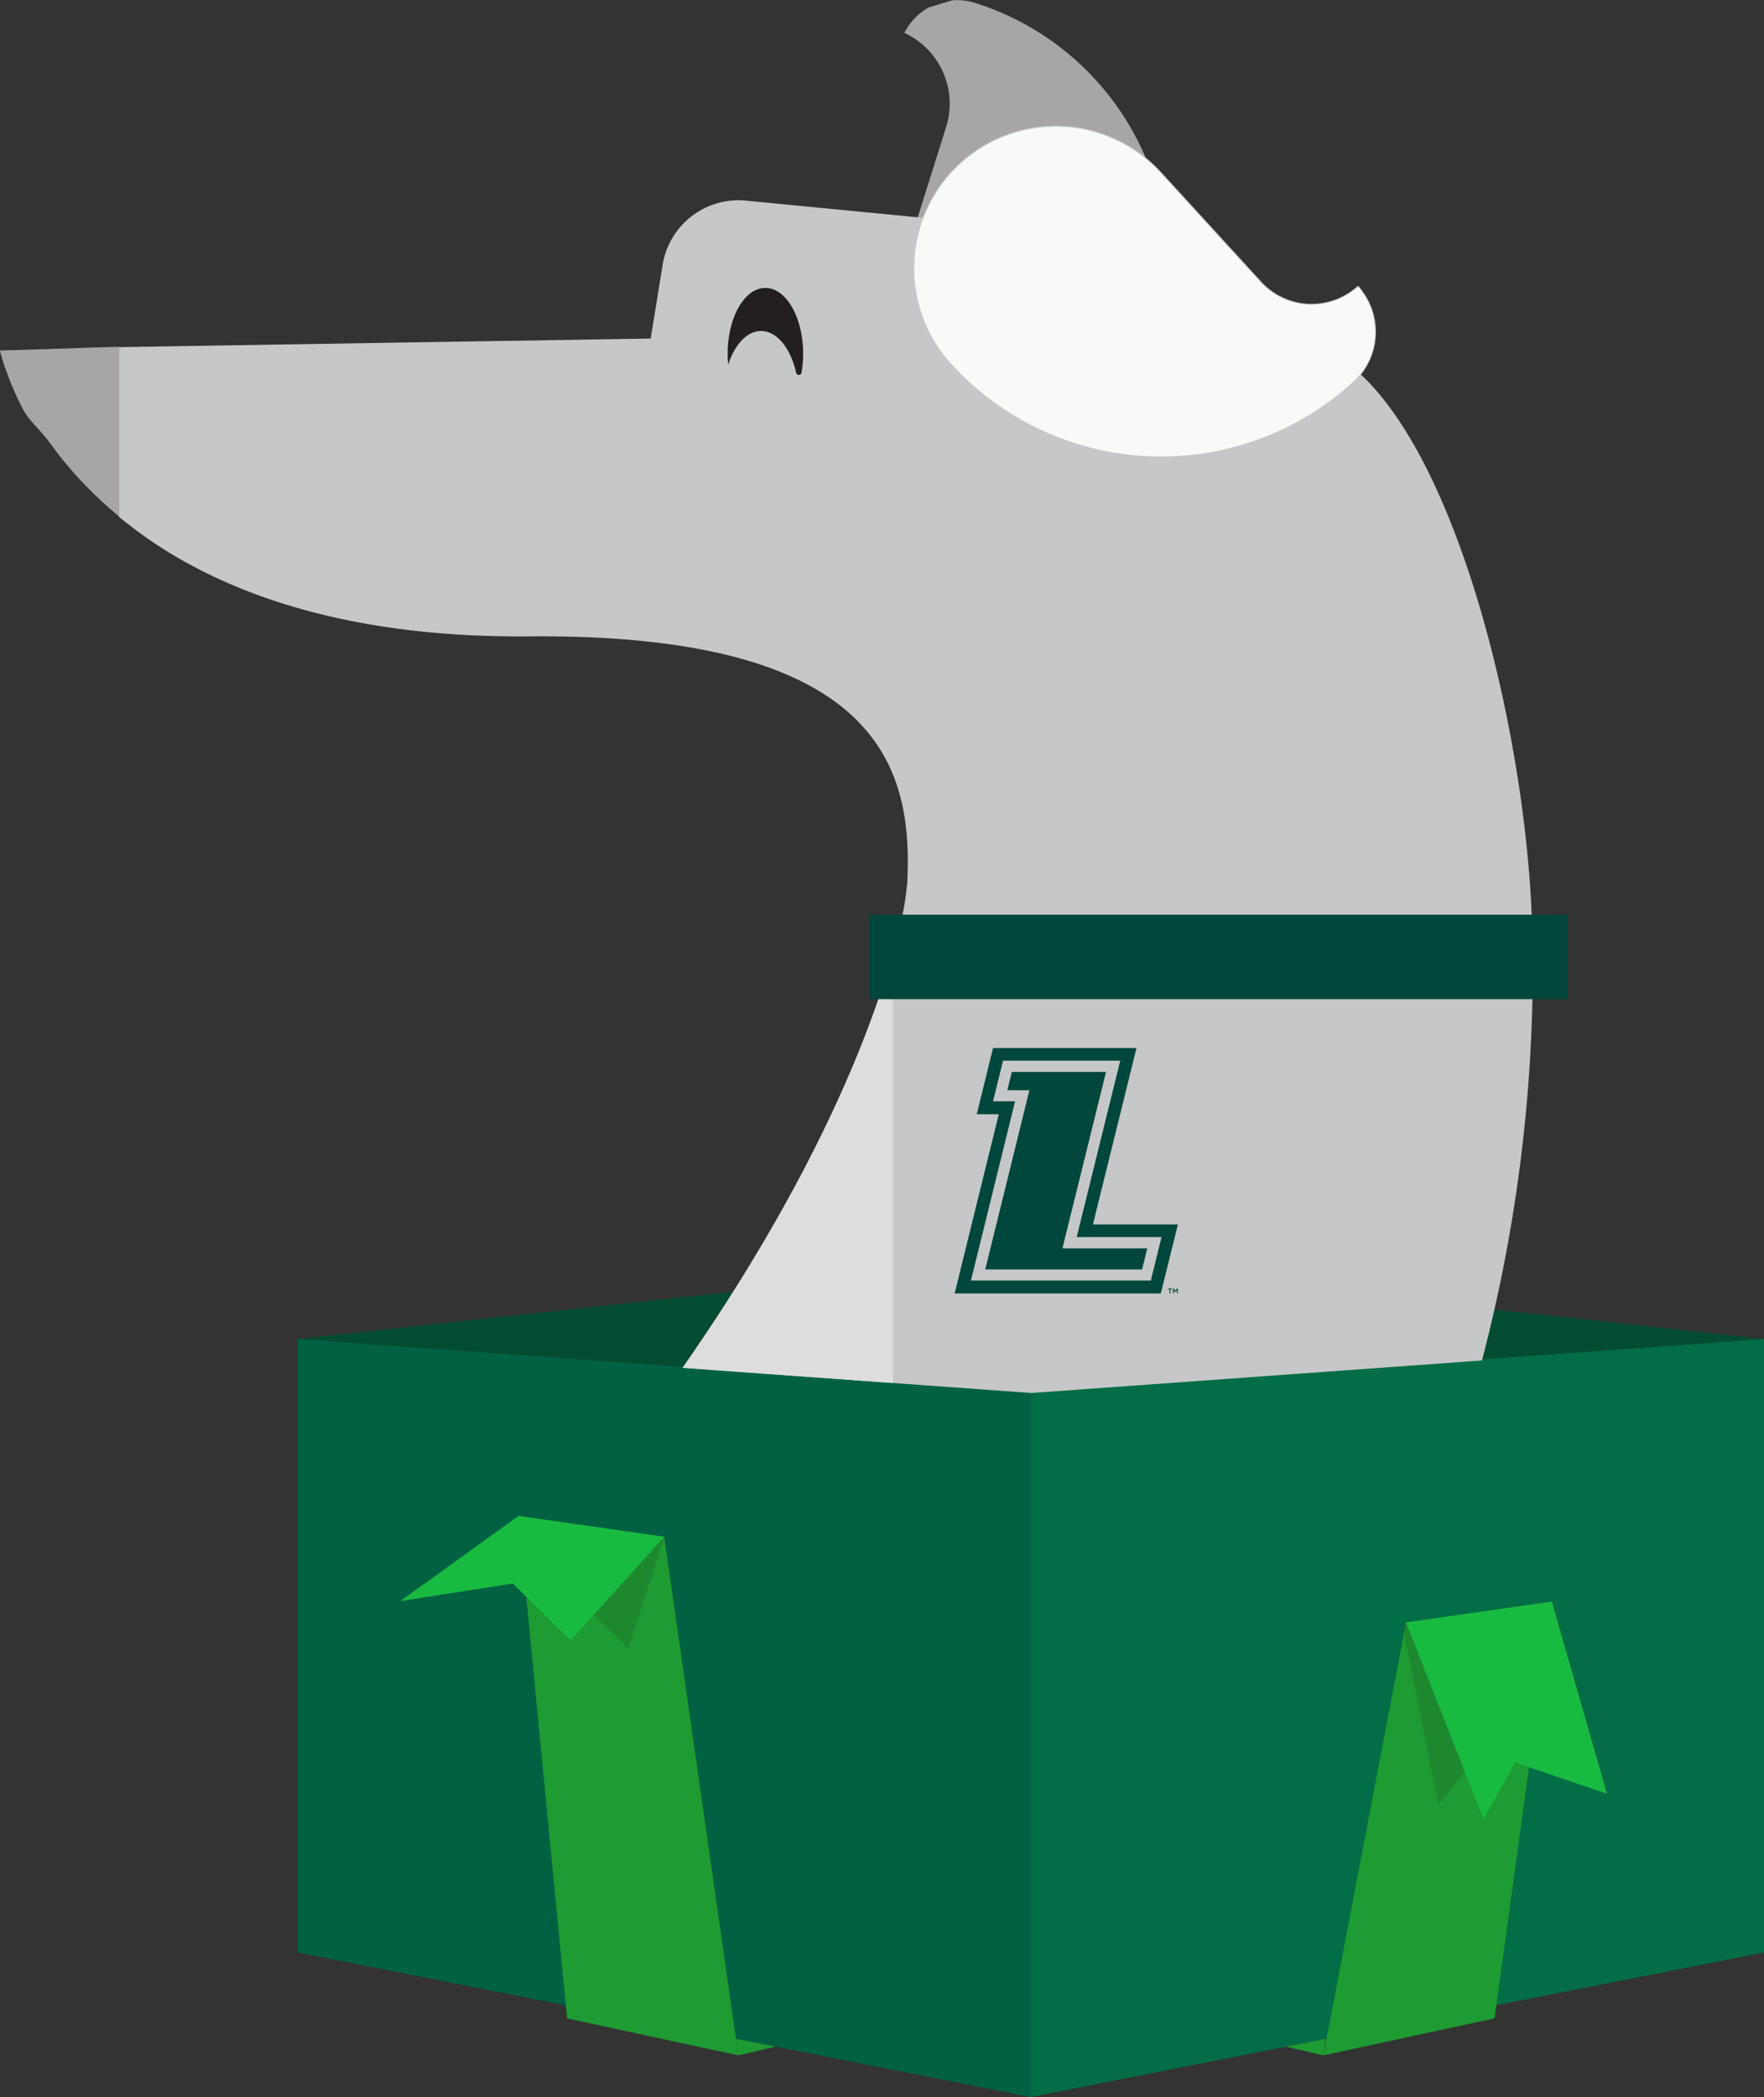
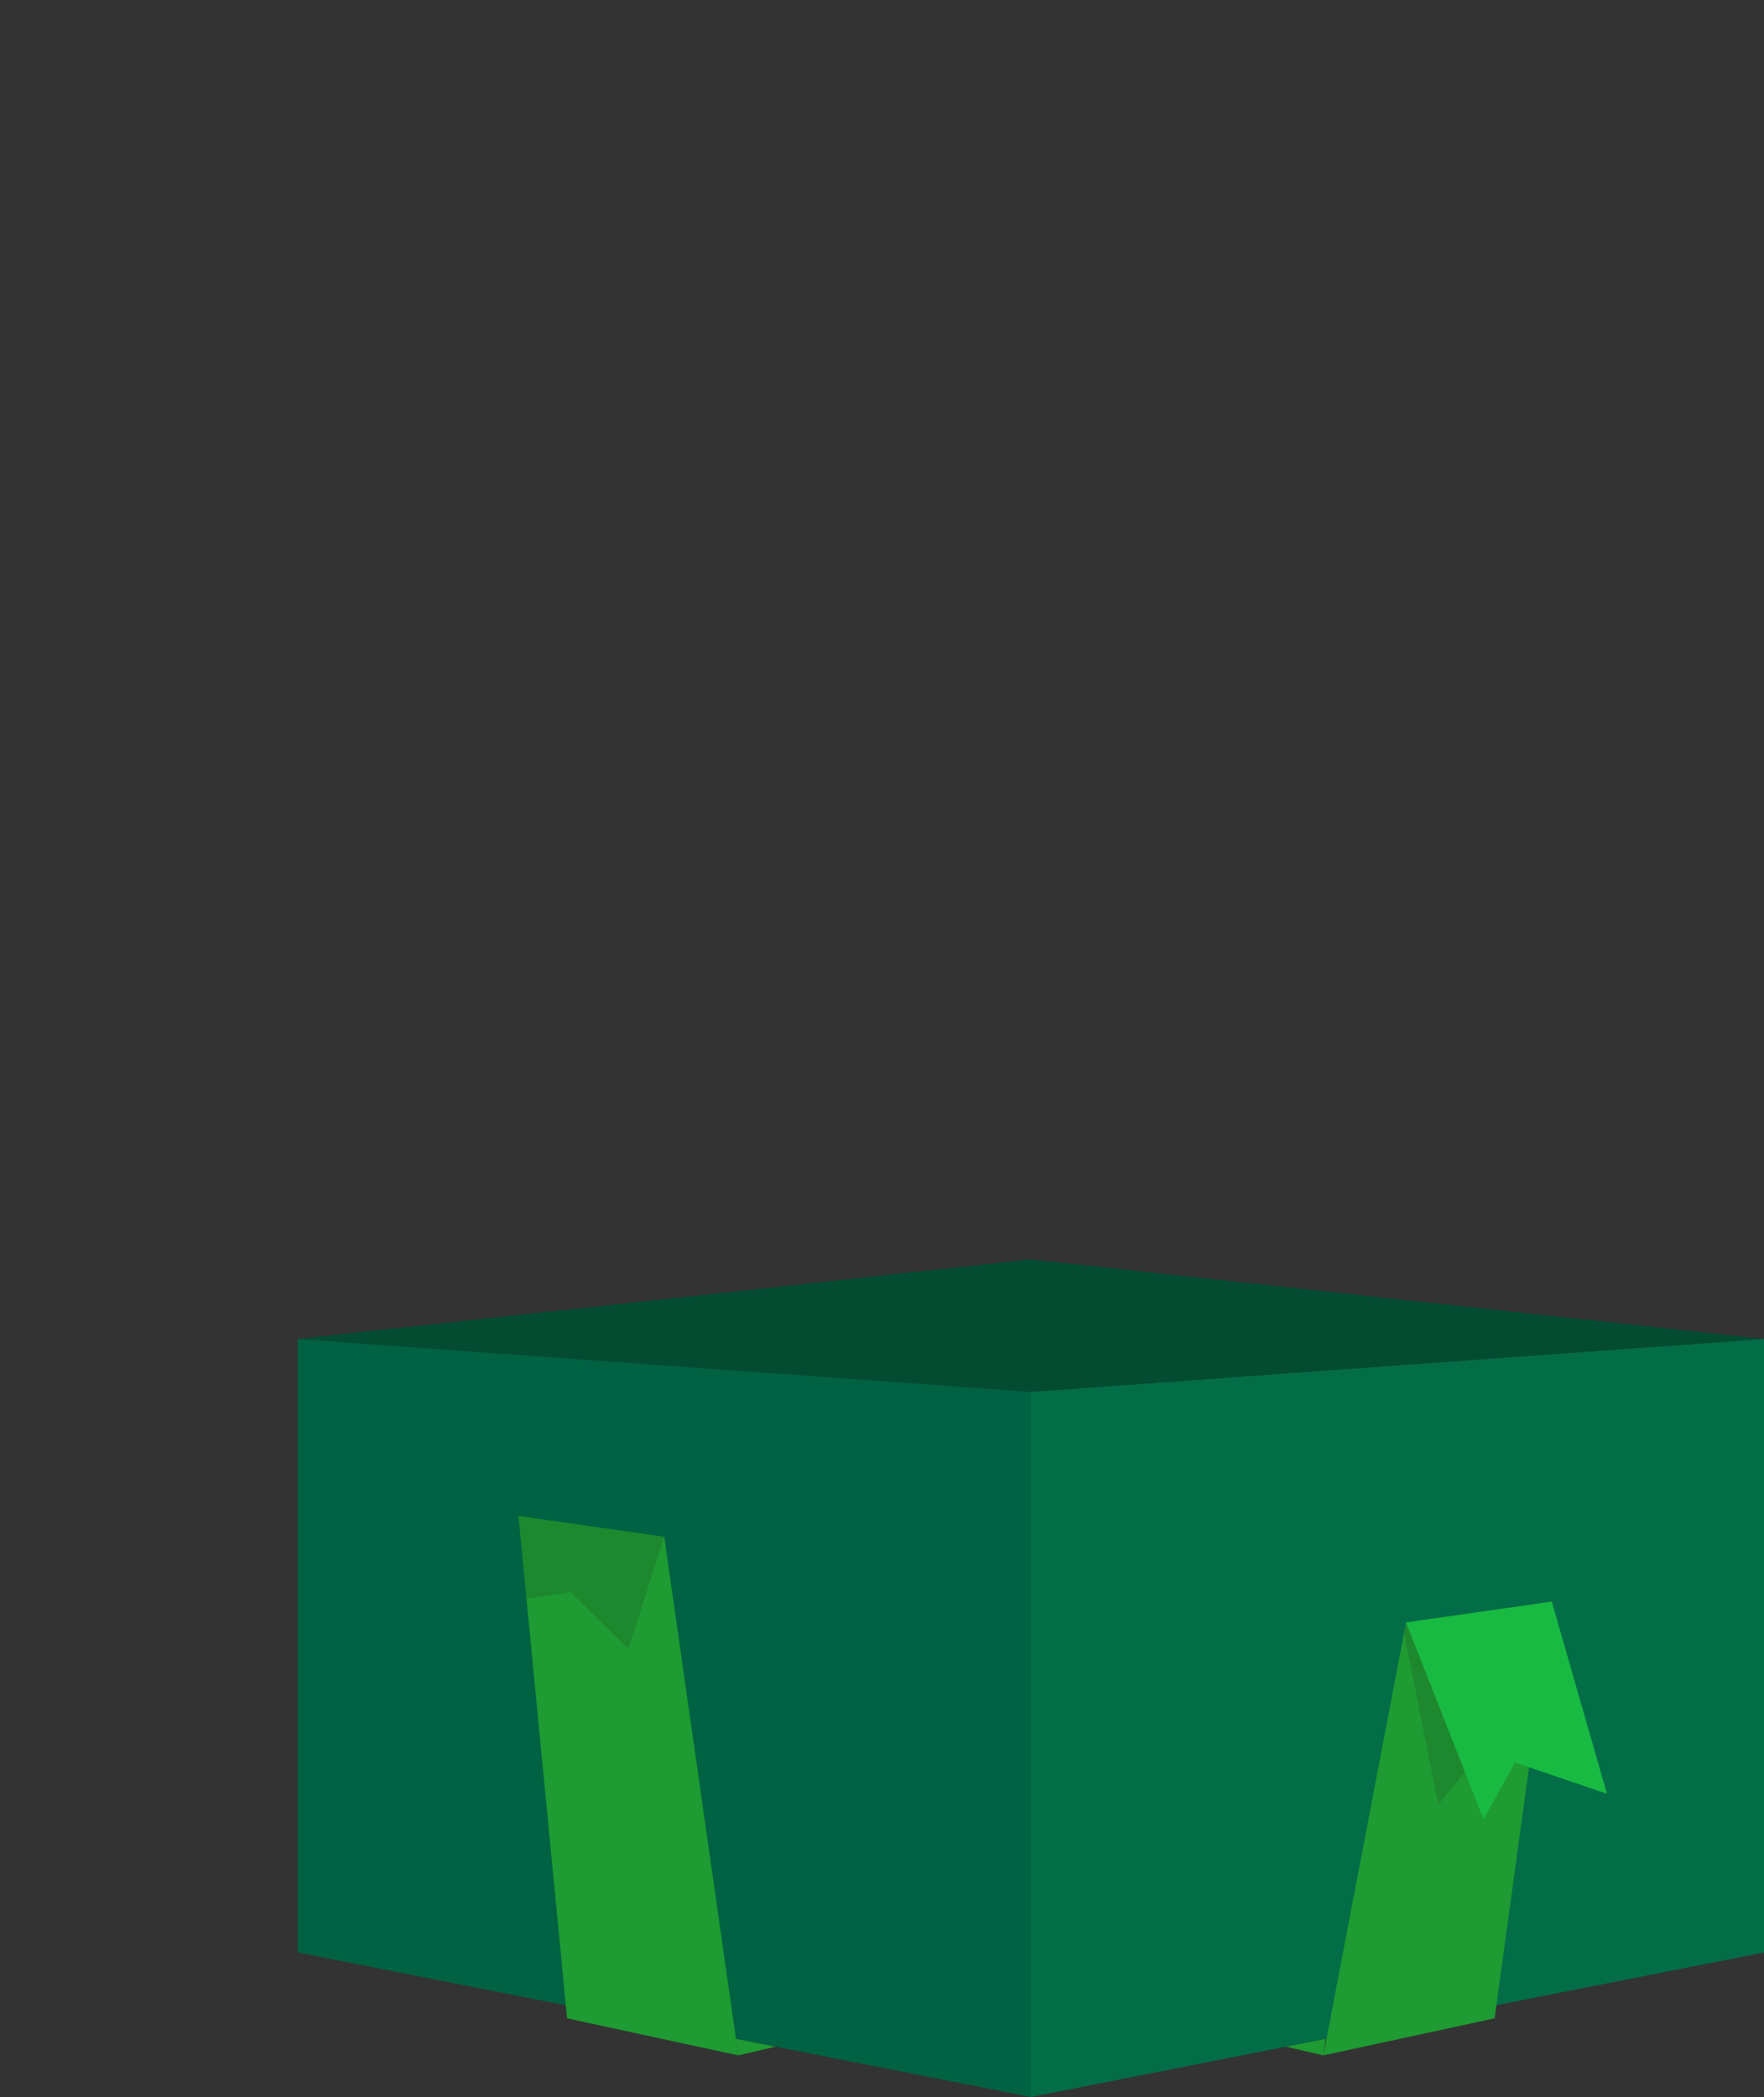
<svg xmlns="http://www.w3.org/2000/svg" viewBox="0 0 634.55 754.1">
  <rect x="0" y="0" width="634.55" height="754.1" fill="#333333" stroke="none" />
  <defs>
    <style>.cls-1{fill:none;}.cls-2{isolation:isolate;}.cls-3{fill:#006242;}.cls-4{fill:#036d47;}.cls-5{fill:#034c32;}.cls-6{fill:#1e9b32;}.cls-7{fill:#212121;opacity:0.15;mix-blend-mode:multiply;}.cls-8{fill:#19ba42;}.cls-9{clip-path:url(#clip-path);}.cls-10{fill:#a7a5a6;}.cls-11{fill:#c6c7c8;}.cls-12{fill:#ddddde;}.cls-13{fill:#01473b;}.cls-14{fill:#231f20;}.cls-15{fill:#f8faf7;stroke:#f8faf7;stroke-miterlimit:10;stroke-width:6.37px;}</style>
    <clipPath id="clip-path" transform="translate(-7.85 -1.96)">
-       <polygon class="cls-1" points="0 108.77 115.12 483.87 378.86 502.89 642.6 483.87 637.35 150.12 357.17 0 0 108.77" />
-     </clipPath>
+       </clipPath>
  </defs>
  <g class="cls-2">
    <g id="Layer_2" data-name="Layer 2">
      <g id="Layer_1-2" data-name="Layer 1">
        <polygon class="cls-3" points="370.81 754.1 107.07 702.11 107.07 481.49 370.81 500.51 370.81 754.1" />
        <polygon class="cls-4" points="634.55 702.11 370.81 754.1 370.81 500.51 634.55 481.49 634.55 702.11" />
        <polygon class="cls-5" points="107.07 481.49 370.81 452.9 370.81 500.51 107.07 481.49" />
        <polygon class="cls-5" points="634.55 481.49 370.81 500.51 370.81 452.9 634.55 481.49" />
        <polygon class="cls-6" points="265.59 739.13 238.94 552.64 186.5 545.15 203.99 725.81 265.59 739.13" />
        <polygon class="cls-6" points="265.59 739.13 278.98 736 264.74 733.19 265.59 739.13" />
        <polygon class="cls-7" points="205.15 572.51 226.05 592.88 238.94 552.64 186.5 545.15 189.39 574.96 205.15 572.51" />
-         <polyline class="cls-8" points="238.94 552.64 205.32 589.85 184.42 569.47 144.05 575.74 186.5 545.15" />
        <polygon class="cls-6" points="476.03 739.13 505.78 583.45 558.22 575.96 537.63 725.81 476.03 739.13" />
        <polygon class="cls-6" points="476.03 739.13 462.63 736 476.88 733.19 476.03 739.13" />
        <polygon class="cls-7" points="505.07 587.17 517.4 648.93 532.97 629.91 550.91 629.17 558.22 575.96 505.78 583.45 505.07 587.17" />
        <polygon class="cls-8" points="505.78 583.45 533.66 654.21 544.99 633.81 578.06 645.05 558.22 575.96 505.78 583.45" />
        <g class="cls-9">
          <path class="cls-10" d="M358.58,3a99,99,0,0,1,64.71,124.24,47.76,47.76,0,1,1-91.11-28.71l16-50.85a28.07,28.07,0,0,0-15-33.9A21.23,21.23,0,0,1,358.58,3Z" transform="translate(-7.85 -1.96)" />
          <path class="cls-10" d="M39.23,127l-15.31.52L7.85,128h0s0,.15.05.21c0,.24.2.87.51,2,.15.57.35,1.25.59,2a.66.66,0,0,1,.05.15c.26.84.59,1.81,1,2.86,0,.1.07.2.11.3.36,1,.79,2.15,1.27,3.36.06.16.12.32.19.48.48,1.2,1,2.47,1.63,3.82l.25.55q.94,2.1,2.11,4.4l.21.43c2.6,5.1,6,7.17,10.38,13.23l.47.63c1.26,1.72,2.59,3.45,4,5.2.43.54.9,1.08,1.35,1.61,1.21,1.45,2.46,2.89,3.79,4.35.61.68,1.25,1.35,1.89,2q1.89,2,3.95,4c.76.74,1.52,1.48,2.31,2.22,1.38,1.29,2.84,2.58,4.34,3.86.78.68,1.55,1.35,2.36,2v-61Z" transform="translate(-7.85 -1.96)" />
-           <path class="cls-11" d="M246.52,519.19l284.59,5.29a559,559,0,0,0,28-163.41l-.21-28.39c-2.26-64.4-24.84-161.65-61.47-196a24.65,24.65,0,0,0-1.08-32l-.19.17a24.53,24.53,0,0,1-34.61-1.62l-36-39.35a51.22,51.22,0,0,0-85.78,16.39l-64-6.2a27.67,27.67,0,0,0-29.5,22.76l-4.35,26.87L50.63,126.79v61l.22.19c1.63,1.35,3.36,2.67,5.12,4,.85.64,1.66,1.29,2.54,1.92,2.6,1.87,5.31,3.72,8.17,5.52l.25.17h0c28.5,17.88,70.25,31.75,131.33,31.22,130.16-1.12,137.93,50.91,135.9,89.62l-.09-.17a78,78,0,0,1-2,12.47l-8.16,28.39c-11.44,33.31-35.07,85.15-82.61,149.61Z" transform="translate(-7.85 -1.96)" />
-           <path class="cls-12" d="M241.3,510.68c47.54-64.46,71.17-116.3,82.61-149.61l4-13.84h1.17V521.81Z" transform="translate(-7.85 -1.96)" />
+           <path class="cls-12" d="M241.3,510.68c47.54-64.46,71.17-116.3,82.61-149.61h1.17V521.81Z" transform="translate(-7.85 -1.96)" />
          <polygon class="cls-13" points="420.15 463.69 420.7 463.69 420.7 465.13 421.03 465.13 421.03 463.69 421.57 463.69 421.57 463.38 420.15 463.38 420.15 463.69" />
          <polygon class="cls-13" points="422.83 464.21 422.3 463.38 421.95 463.38 421.95 465.13 422.27 465.13 422.27 463.88 422.81 464.72 422.84 464.72 423.38 463.88 423.38 465.13 423.7 465.13 423.7 463.38 423.36 463.38 422.83 464.21" />
          <path class="cls-13" d="M381.82,378.83H365.07l-5.86,23.81h7.93l-15.89,64.45h74.18l6.13-24.82H401l15.68-63.44H400.8m24.88,68-3.85,15.62H357.12L373,398h-7.93l3.59-14.62h42.17l-15.67,63.45Z" transform="translate(-7.85 -1.96)" />
          <polygon class="cls-13" points="397.86 385.49 363.98 385.49 362.36 392.06 370.3 392.06 354.41 456.51 410.83 456.51 412.7 448.93 382.18 448.93 397.86 385.49" />
          <rect class="cls-13" x="312.81" y="328.93" width="250.9" height="30.37" />
          <path class="cls-14" d="M281.62,121c5.78,0,10.7,6.29,12.66,15.16a1,1,0,0,0,1.86,0,40.35,40.35,0,0,0,.61-7c0-13.06-6.08-23.66-13.58-23.66s-13.57,10.6-13.57,23.66a38.32,38.32,0,0,0,.2,3.91C272.13,125.9,276.54,121,281.62,121Z" transform="translate(-7.85 -1.96)" />
-           <path class="cls-15" d="M492.35,137a99,99,0,0,1-139.94-6.33,47.76,47.76,0,1,1,70.53-64.42l36,39.36a28.07,28.07,0,0,0,36.84,4A21.2,21.2,0,0,1,492.35,137Z" transform="translate(-7.85 -1.96)" />
        </g>
      </g>
    </g>
  </g>
</svg>